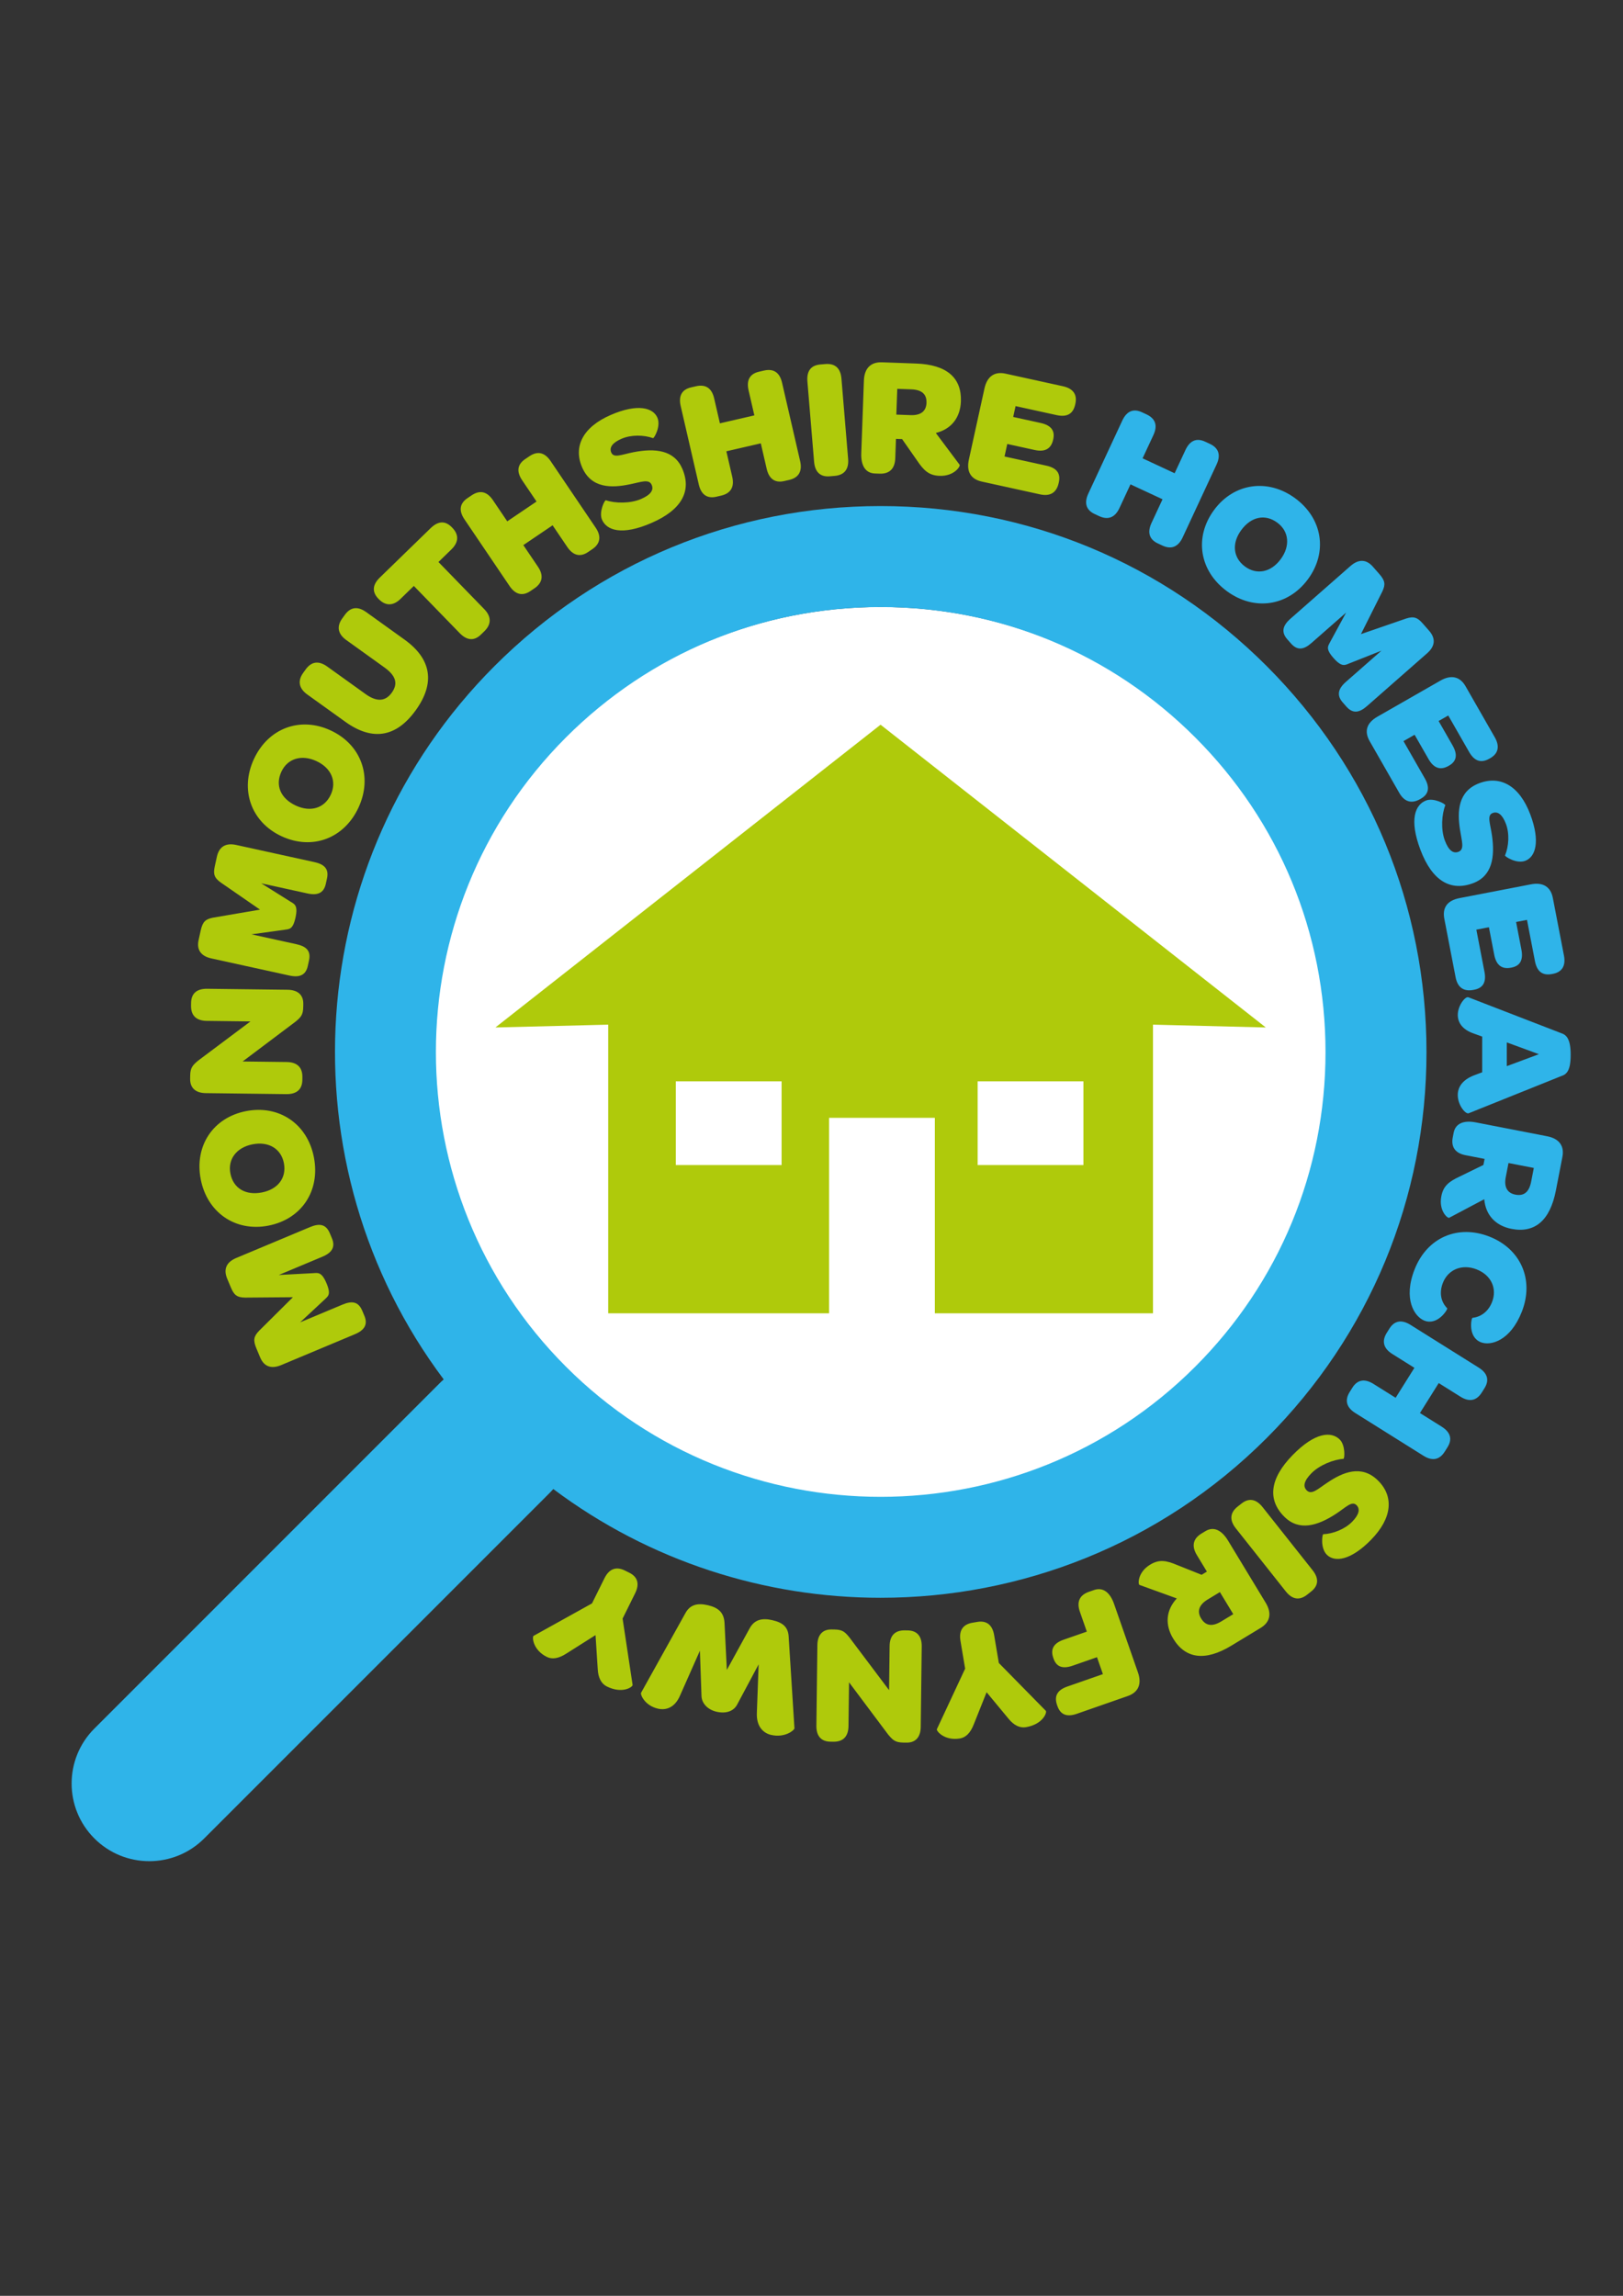
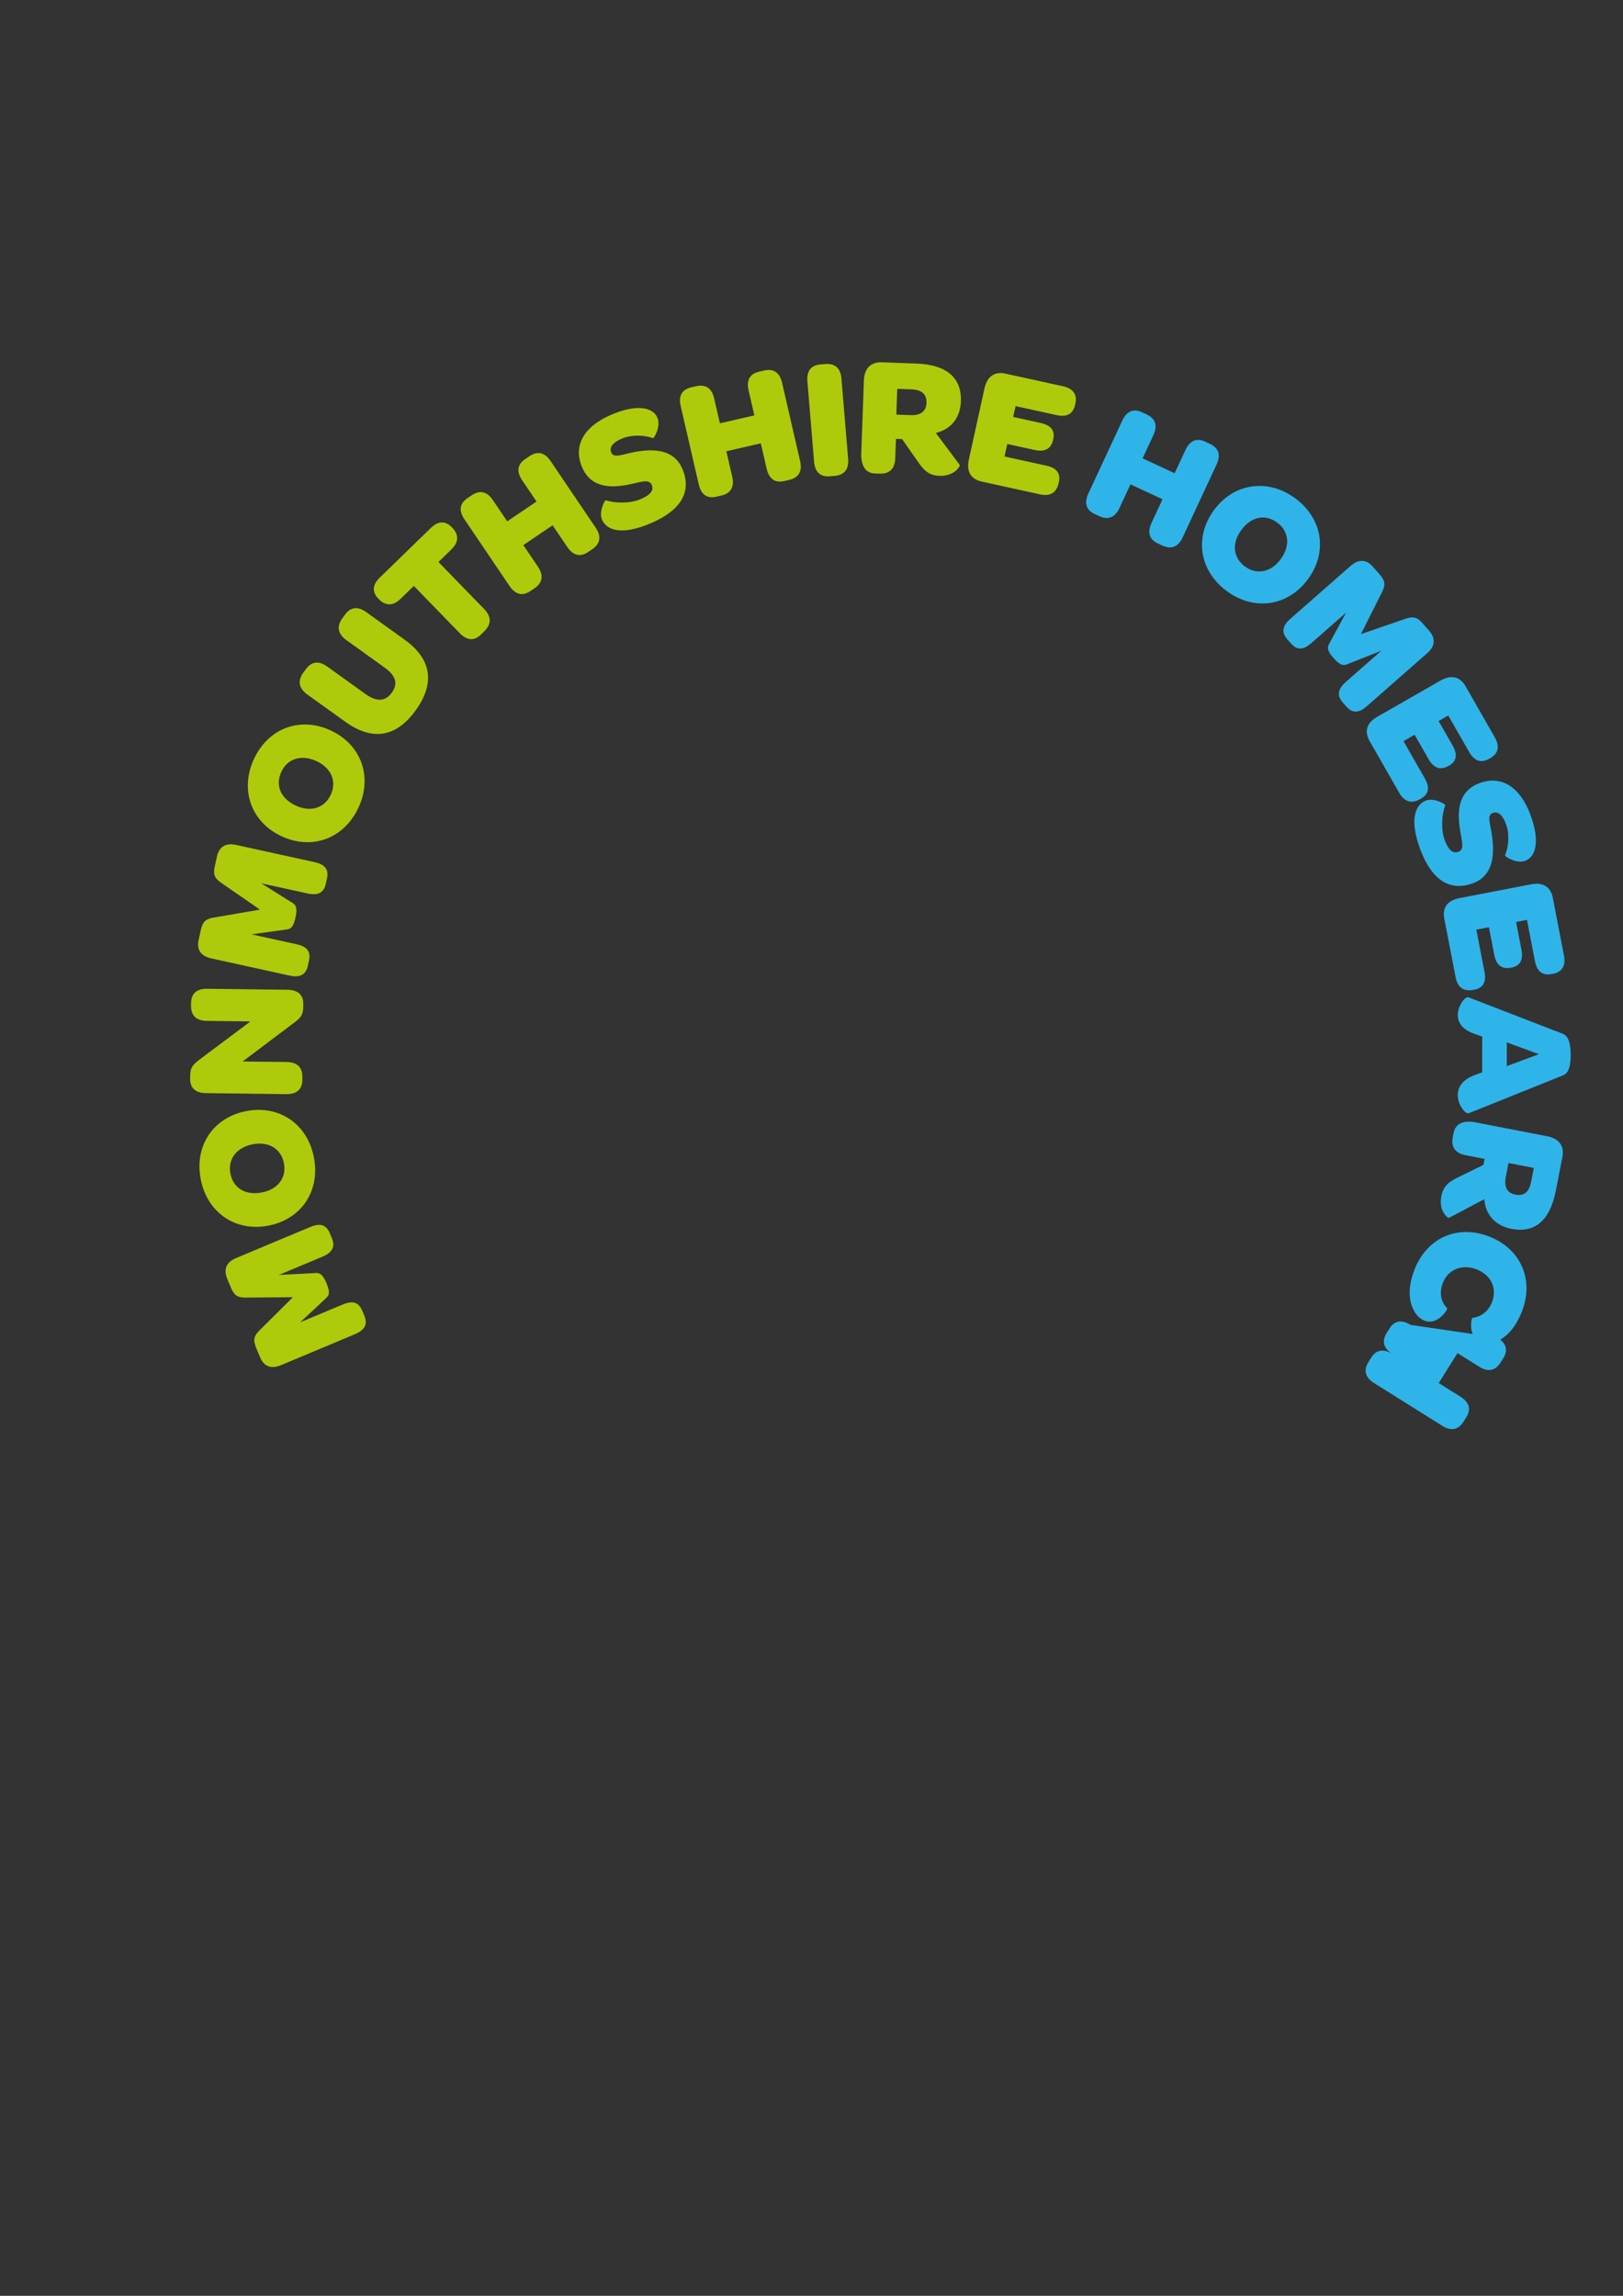
<svg xmlns="http://www.w3.org/2000/svg" xmlns:ns1="http://sodipodi.sourceforge.net/DTD/sodipodi-0.dtd" xmlns:ns2="http://www.inkscape.org/namespaces/inkscape" version="1.1" id="svg2" width="793.701" height="1122.52" viewBox="0 0 793.701 1122.52" ns1:docname="logo.ai">
  <rect x="0" y="0" width="793.701" height="1122.52" fill="#333333" stroke="none" />
  <defs id="defs6">
    <clipPath clipPathUnits="userSpaceOnUse" id="clipPath16">
      <path d="M 0,841.89 H 595.276 V 0 H 0 Z" id="path14" />
    </clipPath>
  </defs>
  <ns1:namedview id="namedview4" pagecolor="#ffffff" bordercolor="#000000" borderopacity="0.25" ns2:showpageshadow="2" ns2:pageopacity="0.0" ns2:pagecheckerboard="0" ns2:deskcolor="#d1d1d1" />
  <g id="g8" ns2:groupmode="layer" ns2:label="logo" transform="matrix(1.333,0,0,-1.333,0,1122.52)">
    <g id="g10">
      <g id="g12" clip-path="url(#clipPath16)">
        <g id="g18" transform="translate(323.098,291.003)">
-           <path d="m 0,0 c 91.037,0 164.836,73.526 164.836,164.228 0,90.701 -73.799,164.228 -164.836,164.228 -91.037,0 -164.836,-73.527 -164.836,-164.228 C -164.836,73.526 -91.037,0 0,0" style="fill:#ffffff;fill-opacity:1;fill-rule:nonzero;stroke:none" id="path20" />
-         </g>
+           </g>
        <g id="g22" transform="translate(438.478,340.793)">
-           <path d="m 0,0 c -63.642,-63.642 -167.193,-63.64 -230.833,0 -63.64,63.64 -63.64,167.191 0,230.832 30.829,30.829 71.818,47.808 115.416,47.808 43.599,0 84.588,-16.979 115.416,-47.808 C 30.829,200.003 47.808,159.014 47.808,115.416 47.808,71.817 30.829,30.828 0,0 m 26.194,257.026 c -37.825,37.827 -88.117,58.659 -141.611,58.659 -53.493,0 -103.785,-20.832 -141.611,-58.659 -71.261,-71.261 -77.474,-183.299 -18.666,-261.688 -0.475,-0.416 -0.943,-0.844 -1.395,-1.296 l -126.769,-126.769 c -11.129,-11.127 -11.129,-29.17 0,-40.298 5.565,-5.566 12.856,-8.347 20.15,-8.347 7.291,0 14.585,2.783 20.149,8.347 l 126.769,126.768 c 0.453,0.452 0.88,0.92 1.296,1.395 35.441,-26.588 77.756,-39.896 120.078,-39.896 51.284,0 102.568,19.521 141.611,58.563 37.826,37.826 58.658,88.117 58.658,141.611 0,53.493 -20.832,103.785 -58.659,141.61" style="fill:#2fb4e9;fill-opacity:1;fill-rule:nonzero;stroke:none" id="path24" />
-         </g>
-         <path d="m 397.471,414.763 h -38.81 v 30.706 h 38.81 z m -110.732,0 h -38.81 v 30.706 h 38.81 z m 177.635,50.465 -141.321,111.05 -141.302,-111.05 41.379,1.029 V 360.374 h 81.029 v 71.703 h 38.806 v -71.703 h 80.024 v 105.883 z" style="fill:#afca0b;fill-opacity:1;fill-rule:nonzero;stroke:none" id="path26" />
+           </g>
        <g id="g28" transform="translate(130.192,352.71)">
          <path d="M 0,0 C 3.525,1.476 4.818,3.58 3.487,6.759 L 2.713,8.607 c -1.404,3.353 -3.738,3.735 -7.263,2.257 l -15.547,-6.51 8.897,8.278 c 1.237,1.264 2.614,1.706 0.799,6.04 -1.815,4.335 -3.226,3.811 -4.889,3.726 l -12.626,-0.669 16.008,6.706 c 3.526,1.476 4.819,3.58 3.487,6.757 l -0.774,1.851 c -1.38,3.294 -3.737,3.732 -7.263,2.257 L -43.505,27.973 c -3.699,-1.549 -4.774,-4.173 -3.322,-7.64 l 1.356,-3.237 c 1.113,-2.658 2.199,-3.63 5.202,-3.663 l 17.534,0.141 -12.427,-12.337 c -1.934,-2.031 -2.25,-3.386 -0.967,-6.449 l 1.379,-3.296 c 1.38,-3.294 4.004,-4.368 7.703,-2.819 z m -31.763,39.822 c 12.181,2.353 19.108,12.75 16.733,25.055 -2.363,12.243 -12.724,19.304 -24.844,16.965 -12.12,-2.341 -19.046,-12.738 -16.683,-24.982 2.363,-12.243 12.736,-19.365 24.794,-17.038 m -2.351,12.182 c -6.029,-1.164 -10.509,1.545 -11.554,6.959 -1.021,5.291 2.301,9.57 8.145,10.698 5.906,1.14 10.459,-1.619 11.481,-6.909 1.033,-5.354 -2.166,-9.608 -8.072,-10.748 m 8.951,36.061 c 3.822,-0.046 5.849,1.746 5.892,5.192 l 0.013,1.065 c 0.044,3.571 -1.938,5.475 -5.759,5.523 l -16.165,0.198 19.418,14.612 c 2.026,1.667 2.788,2.534 2.825,5.542 l 0.013,1.003 c 0.039,3.132 -1.88,5.098 -5.764,5.146 l -29.509,0.364 c -3.822,0.048 -5.849,-1.744 -5.892,-5.19 l -0.013,-1.065 c -0.044,-3.571 1.938,-5.476 5.759,-5.523 l 16.039,-0.198 -19.1,-14.301 c -2.089,-1.729 -2.978,-2.659 -3.014,-5.603 l -0.015,-1.19 c -0.04,-3.195 1.879,-5.162 5.763,-5.21 z m 1.154,43.496 c 3.734,-0.819 6.001,0.159 6.739,3.524 l 0.43,1.959 c 0.778,3.55 -0.912,5.204 -4.645,6.023 l -16.463,3.611 12.038,1.656 c 1.739,0.325 3.12,-0.106 4.126,4.484 1.007,4.59 -0.448,4.974 -1.858,5.86 l -10.715,6.712 16.953,-3.718 c 3.733,-0.819 6,0.159 6.739,3.525 l 0.429,1.959 c 0.765,3.488 -0.911,5.203 -4.645,6.022 l -28.642,6.281 c -3.917,0.861 -6.305,-0.668 -7.11,-4.341 l -0.752,-3.428 c -0.618,-2.815 -0.288,-4.234 2.15,-5.987 l 14.429,-9.964 -17.261,-2.95 c -2.751,-0.551 -3.788,-1.478 -4.5,-4.722 l -0.765,-3.488 c -0.765,-3.489 0.764,-5.877 4.681,-6.736 z m -2.908,51.104 c 11.248,-5.234 22.955,-0.867 28.241,10.495 5.259,11.305 1.002,23.099 -10.189,28.305 -11.191,5.207 -22.898,0.841 -28.158,-10.465 -5.259,-11.304 -1.029,-23.155 10.106,-28.335 m 5.233,11.248 c -5.567,2.589 -7.609,7.41 -5.283,12.409 2.273,4.886 7.472,6.406 12.869,3.895 5.453,-2.537 7.526,-7.44 5.253,-12.326 -2.3,-4.942 -7.385,-6.516 -12.839,-3.978 m 18.207,30.702 c 9.926,-7.125 18.67,-5.689 25.831,4.288 7.162,9.975 5.762,18.771 -4.163,25.896 L 4.194,264.847 c -3.207,2.301 -5.83,1.871 -7.913,-1.031 l -0.95,-1.323 c -2.01,-2.799 -1.688,-5.576 1.518,-7.877 l 13.998,-10.048 c 4.224,-3.033 5.062,-5.948 2.687,-9.257 -2.338,-3.257 -5.543,-3.425 -9.615,-0.501 l -14.049,10.084 c -3.155,2.266 -5.829,1.871 -7.949,-1.082 l -0.913,-1.271 c -2.01,-2.8 -1.638,-5.612 1.518,-7.877 z m 41.921,32.553 c 2.664,-2.74 5.32,-2.955 7.791,-0.553 l 1.258,1.223 c 2.606,2.533 2.646,5.368 -0.018,8.109 l -16.814,17.298 4.718,4.585 c 2.786,2.708 2.825,5.455 0.336,8.016 l -0.131,0.133 c -2.402,2.473 -5.018,2.376 -7.804,-0.332 L 9.134,277.524 c -2.695,-2.62 -2.91,-5.275 -0.508,-7.746 l 0.131,-0.135 c 2.489,-2.561 5.28,-2.558 7.976,0.064 l 4.898,4.76 z m 18.296,17.28 c 2.141,-3.166 4.77,-3.809 7.624,-1.878 l 1.505,1.018 c 3.01,2.036 3.444,4.75 1.302,7.915 l -5.371,7.941 10.743,7.267 5.371,-7.94 c 2.142,-3.167 4.77,-3.808 7.625,-1.877 l 1.557,1.053 c 2.958,2.001 3.391,4.715 1.25,7.881 l -16.535,24.443 c -2.177,3.218 -4.822,3.773 -7.78,1.772 l -1.557,-1.052 c -2.855,-1.931 -3.272,-4.558 -1.095,-7.776 l 5.266,-7.785 -10.743,-7.267 -5.266,7.785 c -2.176,3.218 -4.822,3.773 -7.832,1.737 l -1.505,-1.018 c -2.854,-1.931 -3.271,-4.558 -1.094,-7.775 z m 33.919,24.336 c 1.693,-3.91 7.222,-5.953 18.146,-1.221 11.211,4.857 14.82,11.815 11.308,19.922 -2.965,6.842 -9.911,7.588 -17.91,6.034 -4.284,-0.832 -7.198,-2.299 -8.145,-0.114 -0.797,1.84 0.422,3.596 3.756,5.042 3.508,1.519 8.107,1.463 11.575,0.235 0.33,-0.131 2.986,4.297 1.591,7.517 -1.594,3.679 -7.318,5.229 -17.092,0.993 -10.233,-4.432 -13.825,-11.588 -10.512,-19.235 3.338,-7.705 10.75,-7.633 17.507,-6.208 4.086,0.813 7.018,2.084 8.015,-0.215 0.822,-1.897 -0.34,-3.63 -3.904,-5.174 -3.967,-1.719 -9.546,-1.61 -12.907,-0.471 -0.47,0.138 -2.624,-4.347 -1.428,-7.105 m 35.509,12.9 c 0.859,-3.725 3.081,-5.27 6.439,-4.496 l 1.77,0.409 c 3.541,0.817 4.922,3.194 4.063,6.918 l -2.155,9.34 12.638,2.916 2.155,-9.34 c 0.859,-3.725 3.08,-5.27 6.438,-4.495 l 1.832,0.421 c 3.48,0.804 4.861,3.18 4.002,6.905 l -6.634,28.756 c -0.874,3.785 -3.142,5.254 -6.622,4.452 l -1.832,-0.422 c -3.357,-0.776 -4.691,-3.076 -3.818,-6.862 l 2.113,-9.157 -12.638,-2.916 -2.113,9.158 c -0.873,3.785 -3.142,5.254 -6.683,4.437 l -1.77,-0.407 c -3.358,-0.776 -4.692,-3.076 -3.819,-6.862 z m 42.3,8.366 c 0.317,-3.809 2.294,-5.656 5.729,-5.37 l 1.81,0.15 c 3.559,0.296 5.266,2.451 4.949,6.258 l -2.448,29.411 c -0.322,3.871 -2.356,5.65 -5.915,5.355 l -1.811,-0.151 c -3.434,-0.286 -5.084,-2.372 -4.762,-6.244 z m 17.311,3.118 c -0.166,-4.57 1.552,-7.328 4.996,-7.453 l 1.753,-0.064 c 3.632,-0.131 5.585,1.867 5.722,5.623 l 0.258,7.139 2.254,-0.082 5.484,-7.848 c 2.499,-3.726 4.378,-5.487 8.261,-5.629 5.384,-0.194 7.714,3.545 7.357,4.061 l -8.732,11.664 c 5.757,1.421 8.984,5.693 9.198,11.58 0.313,8.641 -5.155,13.479 -16.426,13.886 l -12.523,0.454 c -4.133,0.149 -6.475,-2.21 -6.639,-6.719 z m 12.863,14.143 0.343,9.455 5.134,-0.186 c 3.945,-0.143 5.702,-1.836 5.589,-4.967 -0.109,-3.007 -2.049,-4.629 -5.806,-4.492 z M 225.26,320.84 c -0.98,-4.467 0.727,-7.215 4.766,-8.101 l 21.36,-4.685 c 3.855,-0.846 6.072,0.785 6.811,4.151 l 0.068,0.306 c 0.698,3.182 -0.715,5.224 -4.571,6.07 l -15.361,3.369 1.007,4.59 10.036,-2.202 c 3.979,-0.872 6.095,0.589 6.792,3.77 l 0.041,0.184 c 0.658,3 -0.618,5.076 -4.658,5.961 l -10.037,2.202 0.873,3.978 15.055,-3.302 c 3.917,-0.86 6.082,0.526 6.82,3.892 l 0.067,0.307 c 0.698,3.182 -0.647,5.529 -4.564,6.389 l -21.055,4.617 c -4.038,0.887 -6.765,-1.017 -7.731,-5.423 z" style="fill:#afca0b;fill-opacity:1;fill-rule:nonzero;stroke:none" id="path30" />
        </g>
        <g id="g32" transform="translate(399.273,661.062)">
-           <path d="M 0,0 C -1.611,-3.465 -0.811,-6.05 2.314,-7.503 L 3.961,-8.27 c 3.296,-1.533 5.846,-0.508 7.458,2.957 l 4.044,8.692 11.76,-5.471 -4.044,-8.692 c -1.613,-3.465 -0.811,-6.049 2.313,-7.503 l 1.704,-0.793 c 3.24,-1.507 5.789,-0.482 7.402,2.984 l 12.448,26.757 c 1.639,3.522 0.754,6.076 -2.484,7.583 l -1.705,0.792 c -3.124,1.454 -5.59,0.46 -7.23,-3.063 l -3.965,-8.521 -11.759,5.471 3.965,8.522 c 1.639,3.522 0.753,6.076 -2.542,7.609 L 19.68,29.82 c -3.125,1.454 -5.592,0.459 -7.231,-3.063 z m 46.126,-6.022 c -7.36,-9.986 -5.403,-22.326 4.684,-29.762 10.036,-7.398 22.439,-5.566 29.763,4.37 7.324,9.936 5.367,22.276 -4.67,29.674 C 65.867,5.658 53.412,3.863 46.126,-6.022 m 9.986,-7.361 c 3.643,4.943 8.774,5.988 13.211,2.716 4.337,-3.197 4.796,-8.594 1.264,-13.386 -3.568,-4.842 -8.785,-5.9 -13.124,-2.703 -4.387,3.235 -4.92,8.531 -1.351,13.373 m 18.023,-32.542 c -2.872,-2.522 -3.429,-4.928 -1.155,-7.518 l 1.324,-1.506 c 2.397,-2.731 4.73,-2.35 7.602,0.172 l 12.665,11.122 -5.799,-10.679 c -0.769,-1.593 -1.935,-2.45 1.166,-5.981 3.101,-3.531 4.272,-2.586 5.822,-1.976 l 11.757,4.654 -13.042,-11.452 c -2.872,-2.522 -3.427,-4.928 -1.155,-7.518 l 1.324,-1.506 c 2.356,-2.684 4.731,-2.35 7.603,0.172 l 22.034,19.349 c 3.013,2.646 3.198,5.475 0.716,8.3 l -2.314,2.637 c -1.903,2.165 -3.242,2.741 -6.099,1.816 l -16.575,-5.717 7.852,15.651 c 1.187,2.543 1.054,3.928 -1.136,6.423 l -2.358,2.684 c -2.356,2.683 -5.185,2.867 -8.199,0.221 z m 31.89,-35.936 c -3.969,-2.273 -4.861,-5.382 -2.806,-8.971 l 10.863,-18.977 c 1.961,-3.426 4.658,-3.976 7.649,-2.264 l 0.272,0.156 c 2.828,1.619 3.393,4.036 1.433,7.462 l -7.814,13.648 4.078,2.335 5.106,-8.918 c 2.022,-3.534 4.525,-4.123 7.353,-2.504 l 0.163,0.093 c 2.665,1.525 3.347,3.865 1.292,7.454 l -5.104,8.918 3.534,2.023 7.657,-13.377 c 1.992,-3.48 4.473,-4.154 7.463,-2.442 l 0.273,0.156 c 2.827,1.618 3.665,4.191 1.672,7.672 L 138.4,-70.692 c -2.053,3.589 -5.295,4.333 -9.211,2.092 z m 17.905,-30.712 c -3.989,-1.501 -6.3,-6.923 -2.107,-18.065 4.303,-11.435 11.077,-15.38 19.345,-12.268 6.979,2.626 8.063,9.528 6.903,17.593 -0.621,4.319 -1.945,7.302 0.284,8.141 1.876,0.706 3.573,-0.598 4.852,-3.999 1.347,-3.577 1.065,-8.168 -0.332,-11.572 -0.146,-0.323 4.147,-3.193 7.432,-1.957 3.754,1.412 5.58,7.054 1.829,17.023 -3.929,10.438 -10.901,14.375 -18.699,11.44 -7.859,-2.957 -8.151,-10.364 -7.058,-17.183 0.614,-4.12 1.739,-7.111 -0.607,-7.994 -1.935,-0.728 -3.608,0.517 -4.977,4.152 -1.522,4.047 -1.14,9.613 0.162,12.915 0.16,0.462 -4.213,2.833 -7.027,1.774 m 12.229,-35.82 c -4.491,-0.867 -6.34,-3.522 -5.555,-7.582 l 4.143,-21.471 c 0.749,-3.876 3.123,-5.268 6.507,-4.615 l 0.308,0.06 c 3.2,0.617 4.515,2.722 3.767,6.598 l -2.98,15.442 4.613,0.89 1.948,-10.089 c 0.773,-3.999 2.95,-5.365 6.15,-4.748 l 0.184,0.036 c 3.015,0.582 4.416,2.575 3.632,6.636 l -1.946,10.089 3.999,0.772 2.921,-15.134 c 0.759,-3.937 2.888,-5.377 6.271,-4.724 l 0.309,0.059 c 3.198,0.618 4.822,2.782 4.062,6.719 l -4.085,21.164 c -0.784,4.06 -3.611,5.812 -8.04,4.957 z m 3.272,-36.372 c -1.128,0.439 -3.887,-3.006 -3.889,-6.452 -0.001,-2.695 1.502,-5.327 5.824,-6.833 l 3.133,-1.129 -0.006,-13.095 -3.008,-1.127 c -4.511,-1.752 -5.954,-4.571 -5.955,-7.202 -0.002,-3.76 2.879,-7.145 4.007,-6.706 l 33.966,13.644 c 2.006,0.626 3.447,2.066 3.449,7.768 0.003,5.639 -1.437,7.332 -3.442,7.959 z m 14.09,-16.548 11.778,-4.328 -11.781,-4.381 z m -11.356,-29.346 c -4.489,0.872 -7.48,-0.398 -8.138,-3.781 l -0.334,-1.722 c -0.693,-3.568 0.978,-5.807 4.669,-6.524 l 7.012,-1.362 -0.43,-2.214 -8.602,-4.201 c -4.071,-1.891 -6.102,-3.475 -6.842,-7.288 -1.027,-5.291 2.307,-8.171 2.87,-7.898 l 12.877,6.817 c 0.513,-5.907 4.232,-9.757 10.015,-10.88 8.487,-1.648 14.114,3.003 16.264,14.075 l 2.389,12.301 c 0.788,4.06 -1.18,6.74 -5.608,7.6 z m 11.979,-14.9 9.288,-1.804 -0.98,-5.044 c -0.753,-3.875 -2.699,-5.348 -5.773,-4.751 -2.952,0.574 -4.255,2.741 -3.538,6.432 z m -6.983,-26.996 c -11.548,4.531 -22.849,-0.255 -27.473,-12.037 -4.256,-10.849 -0.072,-17.337 3.603,-18.779 4.899,-1.923 8.652,4.21 8.371,4.523 -2.354,2.404 -2.994,5.751 -1.575,9.367 1.878,4.783 6.935,7.039 12.36,4.91 5.483,-2.151 7.564,-7.141 5.663,-11.982 -1.303,-3.324 -3.873,-5.412 -7.186,-5.795 -0.42,-0.037 -1.816,-7.028 3.084,-8.95 3.615,-1.419 10.841,0.525 15.028,11.199 4.623,11.782 -0.441,23.057 -11.875,27.544 m -28.968,-32.368 c -3.239,2.03 -5.903,1.555 -7.733,-1.365 l -0.965,-1.539 c -1.93,-3.08 -1.228,-5.737 2.009,-7.767 l 8.123,-5.091 -6.887,-10.99 -8.123,5.091 c -3.239,2.03 -5.902,1.555 -7.732,-1.365 l -0.998,-1.593 c -1.898,-3.026 -1.197,-5.684 2.043,-7.713 l 25.006,-15.672 c 3.291,-2.063 5.934,-1.502 7.832,1.524 l 0.998,1.593 c 1.83,2.92 1.148,5.491 -2.143,7.554 l -7.964,4.991 6.889,10.99 7.964,-4.991 c 3.291,-2.063 5.934,-1.502 7.864,1.577 l 0.966,1.54 c 1.829,2.92 1.148,5.491 -2.143,7.554 z" style="fill:#2fb4e9;fill-opacity:1;fill-rule:nonzero;stroke:none" id="path34" />
+           <path d="M 0,0 C -1.611,-3.465 -0.811,-6.05 2.314,-7.503 L 3.961,-8.27 c 3.296,-1.533 5.846,-0.508 7.458,2.957 l 4.044,8.692 11.76,-5.471 -4.044,-8.692 c -1.613,-3.465 -0.811,-6.049 2.313,-7.503 l 1.704,-0.793 c 3.24,-1.507 5.789,-0.482 7.402,2.984 l 12.448,26.757 c 1.639,3.522 0.754,6.076 -2.484,7.583 l -1.705,0.792 c -3.124,1.454 -5.59,0.46 -7.23,-3.063 l -3.965,-8.521 -11.759,5.471 3.965,8.522 c 1.639,3.522 0.753,6.076 -2.542,7.609 L 19.68,29.82 c -3.125,1.454 -5.592,0.459 -7.231,-3.063 z m 46.126,-6.022 c -7.36,-9.986 -5.403,-22.326 4.684,-29.762 10.036,-7.398 22.439,-5.566 29.763,4.37 7.324,9.936 5.367,22.276 -4.67,29.674 C 65.867,5.658 53.412,3.863 46.126,-6.022 m 9.986,-7.361 c 3.643,4.943 8.774,5.988 13.211,2.716 4.337,-3.197 4.796,-8.594 1.264,-13.386 -3.568,-4.842 -8.785,-5.9 -13.124,-2.703 -4.387,3.235 -4.92,8.531 -1.351,13.373 m 18.023,-32.542 c -2.872,-2.522 -3.429,-4.928 -1.155,-7.518 l 1.324,-1.506 c 2.397,-2.731 4.73,-2.35 7.602,0.172 l 12.665,11.122 -5.799,-10.679 c -0.769,-1.593 -1.935,-2.45 1.166,-5.981 3.101,-3.531 4.272,-2.586 5.822,-1.976 l 11.757,4.654 -13.042,-11.452 c -2.872,-2.522 -3.427,-4.928 -1.155,-7.518 l 1.324,-1.506 c 2.356,-2.684 4.731,-2.35 7.603,0.172 l 22.034,19.349 c 3.013,2.646 3.198,5.475 0.716,8.3 l -2.314,2.637 c -1.903,2.165 -3.242,2.741 -6.099,1.816 l -16.575,-5.717 7.852,15.651 c 1.187,2.543 1.054,3.928 -1.136,6.423 l -2.358,2.684 c -2.356,2.683 -5.185,2.867 -8.199,0.221 z m 31.89,-35.936 c -3.969,-2.273 -4.861,-5.382 -2.806,-8.971 l 10.863,-18.977 c 1.961,-3.426 4.658,-3.976 7.649,-2.264 l 0.272,0.156 c 2.828,1.619 3.393,4.036 1.433,7.462 l -7.814,13.648 4.078,2.335 5.106,-8.918 c 2.022,-3.534 4.525,-4.123 7.353,-2.504 l 0.163,0.093 c 2.665,1.525 3.347,3.865 1.292,7.454 l -5.104,8.918 3.534,2.023 7.657,-13.377 c 1.992,-3.48 4.473,-4.154 7.463,-2.442 l 0.273,0.156 c 2.827,1.618 3.665,4.191 1.672,7.672 L 138.4,-70.692 c -2.053,3.589 -5.295,4.333 -9.211,2.092 z m 17.905,-30.712 c -3.989,-1.501 -6.3,-6.923 -2.107,-18.065 4.303,-11.435 11.077,-15.38 19.345,-12.268 6.979,2.626 8.063,9.528 6.903,17.593 -0.621,4.319 -1.945,7.302 0.284,8.141 1.876,0.706 3.573,-0.598 4.852,-3.999 1.347,-3.577 1.065,-8.168 -0.332,-11.572 -0.146,-0.323 4.147,-3.193 7.432,-1.957 3.754,1.412 5.58,7.054 1.829,17.023 -3.929,10.438 -10.901,14.375 -18.699,11.44 -7.859,-2.957 -8.151,-10.364 -7.058,-17.183 0.614,-4.12 1.739,-7.111 -0.607,-7.994 -1.935,-0.728 -3.608,0.517 -4.977,4.152 -1.522,4.047 -1.14,9.613 0.162,12.915 0.16,0.462 -4.213,2.833 -7.027,1.774 m 12.229,-35.82 c -4.491,-0.867 -6.34,-3.522 -5.555,-7.582 l 4.143,-21.471 c 0.749,-3.876 3.123,-5.268 6.507,-4.615 l 0.308,0.06 c 3.2,0.617 4.515,2.722 3.767,6.598 l -2.98,15.442 4.613,0.89 1.948,-10.089 c 0.773,-3.999 2.95,-5.365 6.15,-4.748 l 0.184,0.036 c 3.015,0.582 4.416,2.575 3.632,6.636 l -1.946,10.089 3.999,0.772 2.921,-15.134 c 0.759,-3.937 2.888,-5.377 6.271,-4.724 l 0.309,0.059 c 3.198,0.618 4.822,2.782 4.062,6.719 l -4.085,21.164 c -0.784,4.06 -3.611,5.812 -8.04,4.957 z m 3.272,-36.372 c -1.128,0.439 -3.887,-3.006 -3.889,-6.452 -0.001,-2.695 1.502,-5.327 5.824,-6.833 l 3.133,-1.129 -0.006,-13.095 -3.008,-1.127 c -4.511,-1.752 -5.954,-4.571 -5.955,-7.202 -0.002,-3.76 2.879,-7.145 4.007,-6.706 l 33.966,13.644 c 2.006,0.626 3.447,2.066 3.449,7.768 0.003,5.639 -1.437,7.332 -3.442,7.959 z m 14.09,-16.548 11.778,-4.328 -11.781,-4.381 z m -11.356,-29.346 c -4.489,0.872 -7.48,-0.398 -8.138,-3.781 l -0.334,-1.722 c -0.693,-3.568 0.978,-5.807 4.669,-6.524 l 7.012,-1.362 -0.43,-2.214 -8.602,-4.201 c -4.071,-1.891 -6.102,-3.475 -6.842,-7.288 -1.027,-5.291 2.307,-8.171 2.87,-7.898 l 12.877,6.817 c 0.513,-5.907 4.232,-9.757 10.015,-10.88 8.487,-1.648 14.114,3.003 16.264,14.075 l 2.389,12.301 c 0.788,4.06 -1.18,6.74 -5.608,7.6 z m 11.979,-14.9 9.288,-1.804 -0.98,-5.044 c -0.753,-3.875 -2.699,-5.348 -5.773,-4.751 -2.952,0.574 -4.255,2.741 -3.538,6.432 z m -6.983,-26.996 c -11.548,4.531 -22.849,-0.255 -27.473,-12.037 -4.256,-10.849 -0.072,-17.337 3.603,-18.779 4.899,-1.923 8.652,4.21 8.371,4.523 -2.354,2.404 -2.994,5.751 -1.575,9.367 1.878,4.783 6.935,7.039 12.36,4.91 5.483,-2.151 7.564,-7.141 5.663,-11.982 -1.303,-3.324 -3.873,-5.412 -7.186,-5.795 -0.42,-0.037 -1.816,-7.028 3.084,-8.95 3.615,-1.419 10.841,0.525 15.028,11.199 4.623,11.782 -0.441,23.057 -11.875,27.544 m -28.968,-32.368 c -3.239,2.03 -5.903,1.555 -7.733,-1.365 l -0.965,-1.539 c -1.93,-3.08 -1.228,-5.737 2.009,-7.767 c -3.239,2.03 -5.902,1.555 -7.732,-1.365 l -0.998,-1.593 c -1.898,-3.026 -1.197,-5.684 2.043,-7.713 l 25.006,-15.672 c 3.291,-2.063 5.934,-1.502 7.832,1.524 l 0.998,1.593 c 1.83,2.92 1.148,5.491 -2.143,7.554 l -7.964,4.991 6.889,10.99 7.964,-4.991 c 3.291,-2.063 5.934,-1.502 7.864,1.577 l 0.966,1.54 c 1.829,2.92 1.148,5.491 -2.143,7.554 z" style="fill:#2fb4e9;fill-opacity:1;fill-rule:nonzero;stroke:none" id="path34" />
        </g>
        <g id="g36" transform="translate(491.486,314.108)">
-           <path d="m 0,0 c -3.046,2.979 -8.938,2.781 -17.261,-5.729 -8.542,-8.737 -9.253,-16.542 -2.937,-22.72 5.331,-5.213 12.044,-3.277 18.862,1.185 3.65,2.389 5.795,4.85 7.497,3.185 1.433,-1.402 0.969,-3.49 -1.572,-6.088 -2.672,-2.732 -6.951,-4.419 -10.627,-4.593 -0.355,-0.004 -1.139,-5.108 1.369,-7.562 2.867,-2.803 8.752,-2.073 16.199,5.542 7.798,7.973 8.419,15.956 2.461,21.782 -6.003,5.871 -12.839,3.003 -18.555,-0.871 -3.475,-2.298 -5.709,-4.583 -7.501,-2.83 -1.479,1.446 -1.058,3.488 1.658,6.266 3.023,3.091 8.229,5.098 11.771,5.315 C 1.851,-7.069 2.149,-2.103 0,0 m -28.289,-24.809 c -2.374,2.997 -5.044,3.438 -7.744,1.298 l -1.425,-1.128 c -2.799,-2.219 -3.027,-4.957 -0.653,-7.953 l 18.329,-23.129 c 2.413,-3.045 5.092,-3.4 7.89,-1.182 l 1.425,1.129 c 2.7,2.14 2.919,4.791 0.506,7.835 z m -12.668,-12.293 c -2.37,3.912 -5.321,5.275 -8.269,3.489 l -1.5,-0.908 c -3.107,-1.885 -3.643,-4.627 -1.695,-7.842 l 3.702,-6.109 -1.929,-1.169 -8.892,3.55 c -4.134,1.744 -6.672,2.184 -9.994,0.171 -4.609,-2.792 -4.503,-7.198 -3.922,-7.432 l 13.701,-4.958 c -4.032,-4.348 -4.385,-9.69 -1.332,-14.727 4.481,-7.395 11.706,-8.438 21.352,-2.593 l 10.716,6.494 c 3.538,2.143 4.2,5.402 1.862,9.26 z m -2.991,-18.882 4.904,-8.091 -4.394,-2.663 c -3.376,-2.046 -5.775,-1.594 -7.398,1.085 -1.56,2.572 -0.828,4.993 2.387,6.941 z m -38.815,-4.374 c -1.508,4.318 -4.11,6.264 -7.364,5.129 l -1.894,-0.66 c -3.43,-1.197 -4.545,-3.709 -3.286,-7.318 l 2.537,-7.277 -8.519,-2.971 c -3.845,-1.341 -4.844,-3.614 -3.772,-6.69 l 0.082,-0.237 c 0.992,-2.84 3.108,-3.96 7.012,-2.597 l 8.934,3.114 2.166,-6.211 -13.074,-4.56 c -3.728,-1.3 -4.866,-3.555 -3.731,-6.809 l 0.124,-0.355 c 1.072,-3.077 3.366,-4.135 7.094,-2.835 l 18.695,6.52 c 3.905,1.362 5.23,4.412 3.744,8.672 z m -44.004,-11.433 c -0.633,3.77 -2.758,5.445 -6.156,4.873 l -1.792,-0.302 c -3.522,-0.593 -5.043,-2.882 -4.408,-6.651 l 1.715,-10.195 -10.369,-22.204 c -0.277,-0.618 2.768,-4.363 8.452,-3.406 2.039,0.343 3.819,1.849 5.141,5.313 l 4.649,11.647 7.895,-9.537 c 2.178,-2.747 4.425,-3.639 6.526,-3.286 6.301,1.061 7.789,5.441 7.314,5.996 l -17.25,17.557 z m -26.57,-4.137 c 0.048,3.821 -1.745,5.849 -5.19,5.891 l -1.066,0.013 c -3.571,0.045 -5.475,-1.937 -5.522,-5.759 l -0.2,-16.164 -14.611,19.417 c -1.667,2.026 -2.534,2.789 -5.542,2.826 l -1.002,0.012 c -3.134,0.039 -5.099,-1.879 -5.147,-5.764 l -0.364,-29.509 c -0.048,-3.821 1.744,-5.849 5.19,-5.891 l 1.064,-0.014 c 3.573,-0.044 5.477,1.938 5.524,5.76 l 0.198,16.039 14.302,-19.101 c 1.727,-2.089 2.657,-2.978 5.601,-3.014 l 1.191,-0.015 c 3.196,-0.039 5.162,1.879 5.21,5.763 z m -48.796,3.299 c -0.127,3.888 -2.206,5.464 -5.99,6.342 -3.662,0.85 -6.556,0.299 -8.354,-3.014 l -8.358,-15.235 -0.858,17.373 c -0.263,3.856 -2.45,5.521 -6.112,6.371 -3.784,0.878 -6.57,0.237 -8.293,-3.029 l -16.208,-29.108 c -0.325,-0.567 1.295,-4.674 6.178,-5.807 2.869,-0.665 6.167,0.242 8.126,4.804 l 7.289,16.448 0.568,-16.405 c 0.02,-2.964 2.384,-5.249 5.497,-5.971 3.296,-0.765 6.368,0.002 7.747,2.898 l 7.734,14.479 -0.655,-17.794 c -0.227,-5.414 2.757,-7.522 5.198,-8.088 5.188,-1.204 8.587,1.802 8.593,2.38 z m -56.352,16.191 c 1.697,3.424 0.96,6.028 -2.128,7.558 l -1.628,0.807 c -3.2,1.586 -5.775,0.625 -7.472,-2.8 l -4.592,-9.262 -21.423,-11.899 c -0.587,-0.338 -0.318,-5.157 4.846,-7.717 1.853,-0.919 4.178,-0.742 7.281,1.286 l 10.597,6.705 0.799,-12.354 c 0.153,-3.502 1.449,-5.543 3.357,-6.49 5.726,-2.838 9.5,-0.163 9.442,0.565 l -3.671,24.338 z" style="fill:#afca0b;fill-opacity:1;fill-rule:nonzero;stroke:none" id="path38" />
-         </g>
+           </g>
      </g>
    </g>
  </g>
</svg>